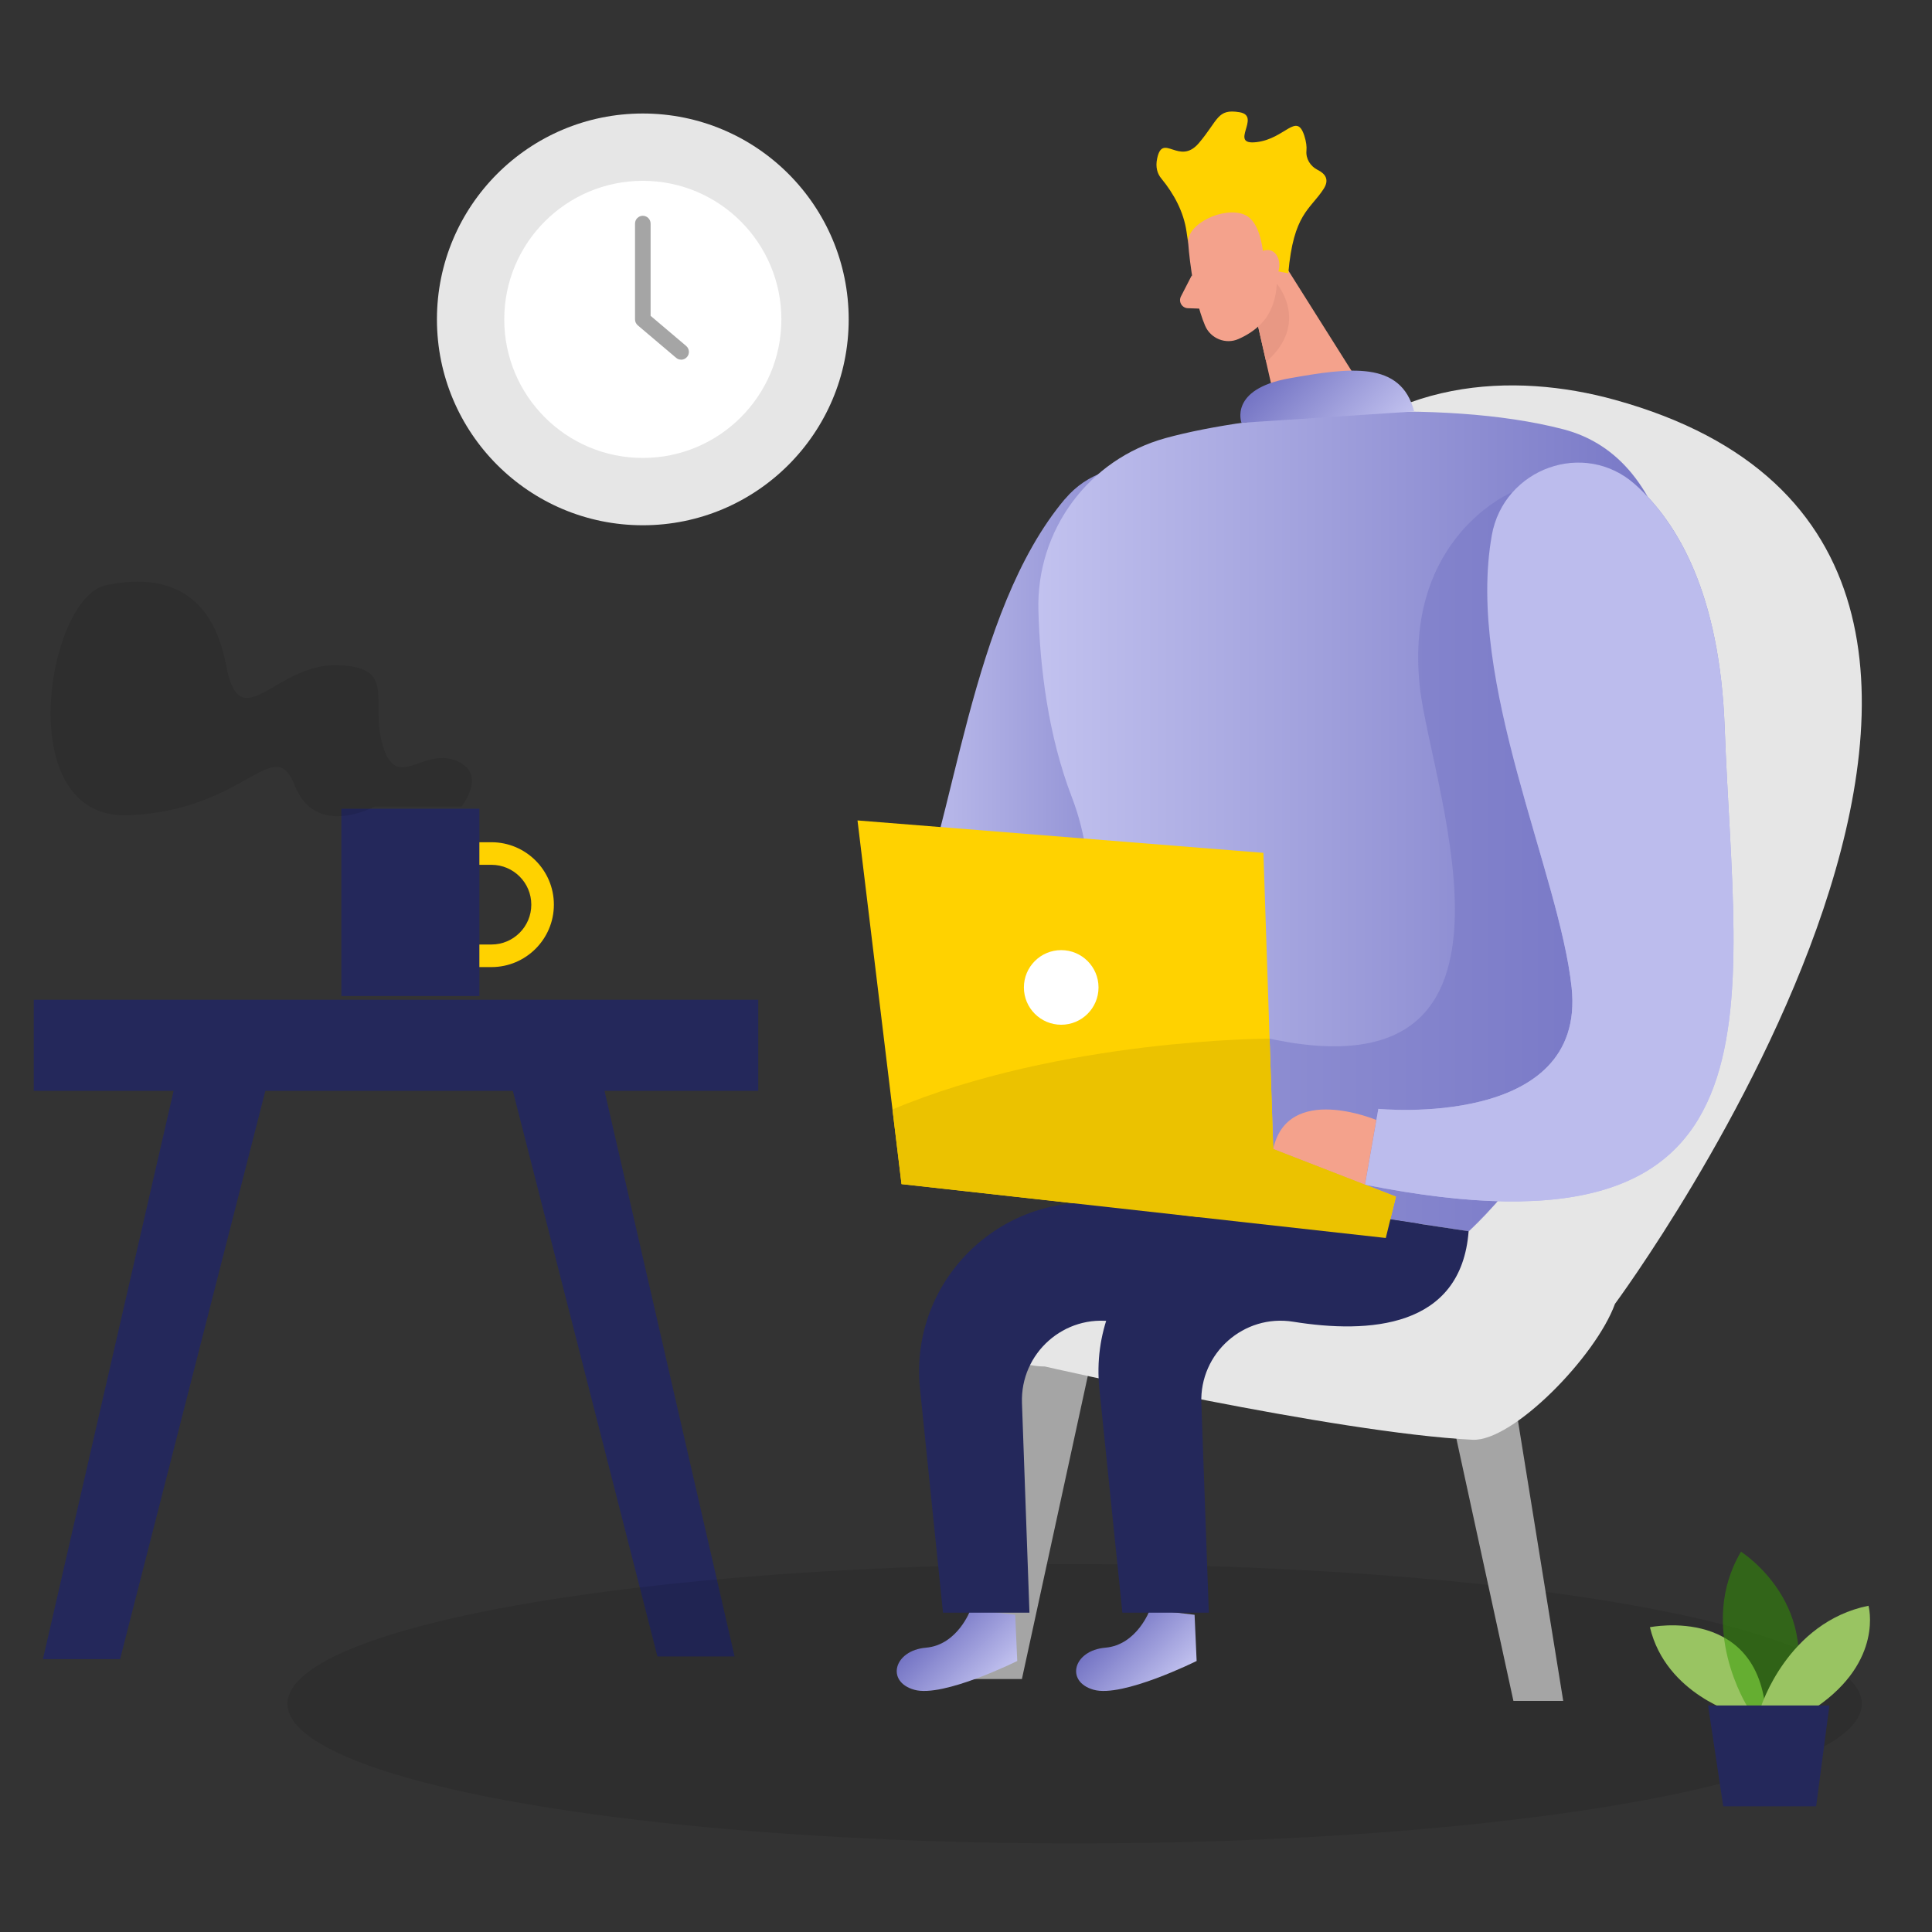
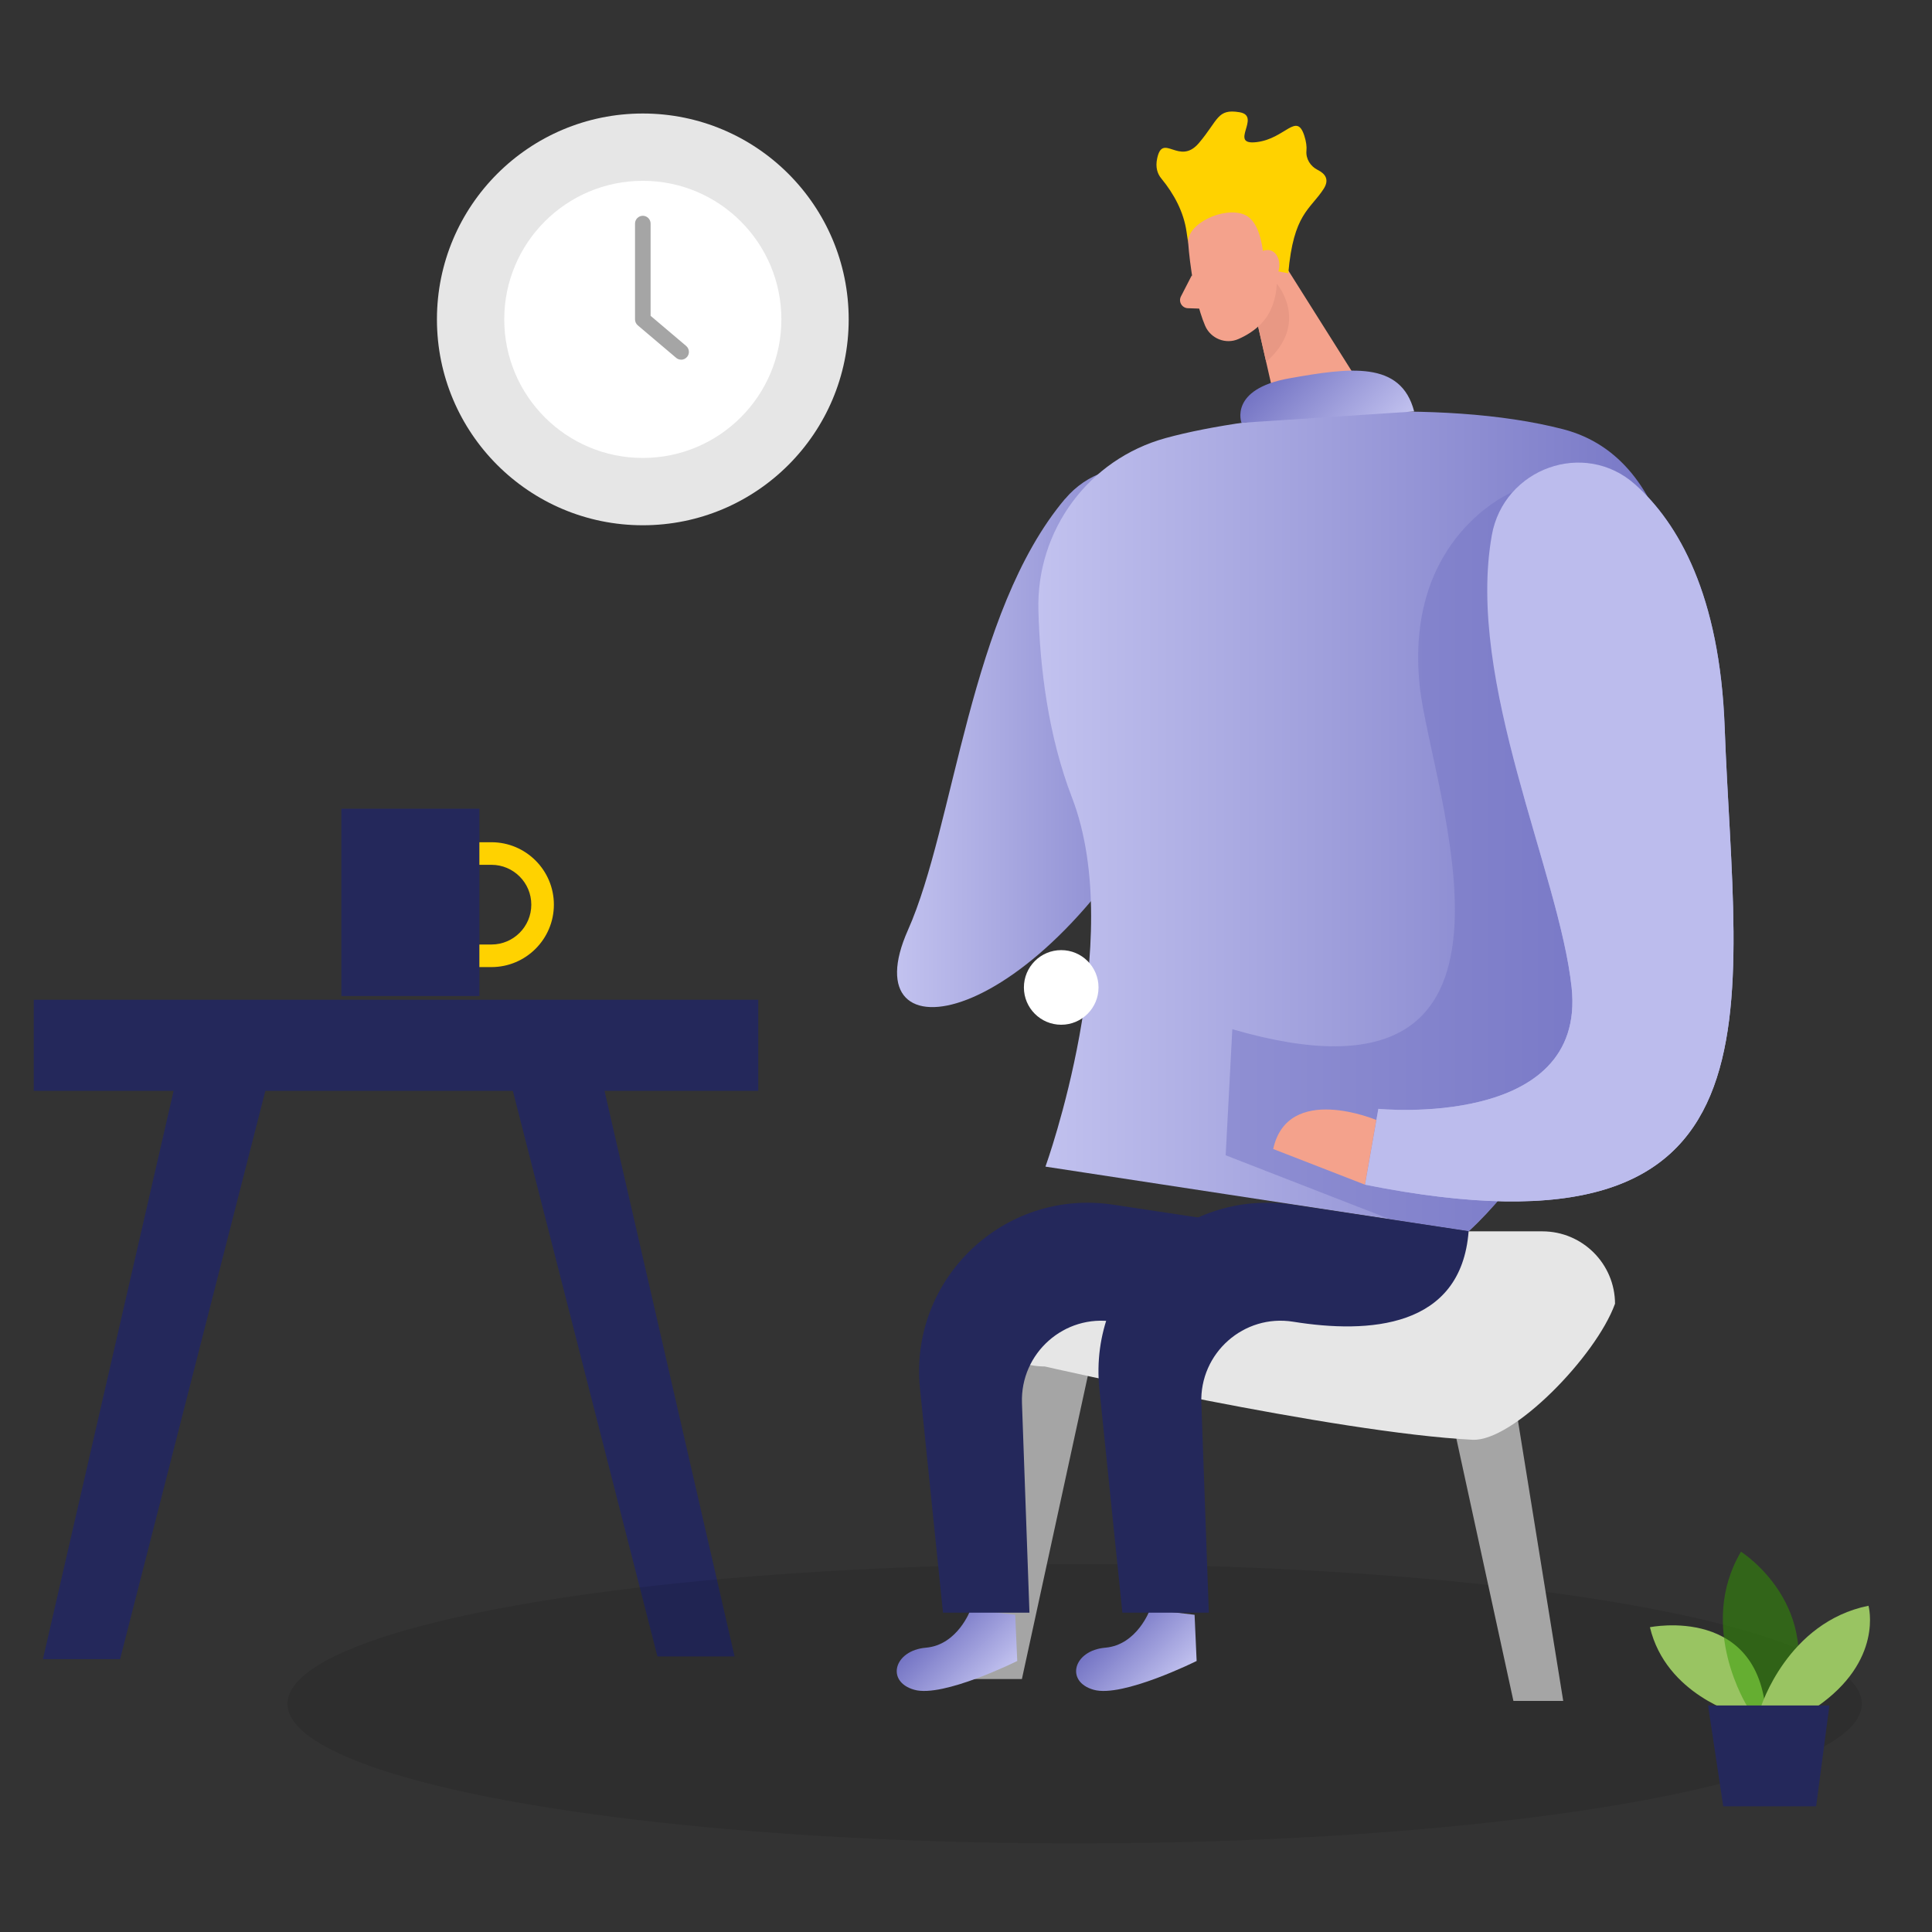
<svg xmlns="http://www.w3.org/2000/svg" xmlns:xlink="http://www.w3.org/1999/xlink" id="_レイヤー_2" viewBox="0 0 320 320">
  <rect x="0" y="0" width="320" height="320" fill="#333333" stroke="none" />
  <defs>
    <style>.cls-1{fill:#e89884;}.cls-1,.cls-2,.cls-3,.cls-4,.cls-5,.cls-6,.cls-7,.cls-8,.cls-9,.cls-10,.cls-11,.cls-12,.cls-13,.cls-14,.cls-15,.cls-16,.cls-17,.cls-18,.cls-19,.cls-20{stroke-width:0px;}.cls-2{fill:url(#_名称未設定グラデーション_9-2);}.cls-3{fill:#bcbced;}.cls-4{fill:#ffd200;}.cls-5{fill:#390;}.cls-5,.cls-16{opacity:.5;}.cls-6{fill:none;}.cls-7{fill:#a5a5a5;}.cls-8{fill:#ebc200;}.cls-9{fill:#e6e6e6;}.cls-10{fill:url(#_名称未設定グラデーション_9-6);}.cls-11{fill:#f4a28c;}.cls-12{fill:#99c462;}.cls-13{fill:url(#_名称未設定グラデーション_9-4);}.cls-14{fill:#fff;}.cls-15{fill:url(#_名称未設定グラデーション_9-5);}.cls-16{fill:#7474c4;}.cls-17{fill:url(#_名称未設定グラデーション_9-3);}.cls-18{fill:#000;opacity:.1;}.cls-19{fill:url(#_名称未設定グラデーション_9);}.cls-20{fill:#24285b;}</style>
    <linearGradient id="_名称未設定グラデーション_9" x1="148.59" y1="122.12" x2="202.93" y2="122.12" gradientUnits="userSpaceOnUse">
      <stop offset="0" stop-color="#c2c2ef" />
      <stop offset="1" stop-color="#7474c4" />
    </linearGradient>
    <linearGradient id="_名称未設定グラデーション_9-2" x1="171.98" y1="136.05" x2="278.65" y2="136.05" xlink:href="#_名称未設定グラデーション_9" />
    <linearGradient id="_名称未設定グラデーション_9-3" x1="194.33" y1="278.97" x2="184.56" y2="269.21" xlink:href="#_名称未設定グラデーション_9" />
    <linearGradient id="_名称未設定グラデーション_9-4" x1="164.61" y1="278.97" x2="154.85" y2="269.21" xlink:href="#_名称未設定グラデーション_9" />
    <linearGradient id="_名称未設定グラデーション_9-5" x1="289.01" y1="178.75" x2="221.14" y2="110.87" xlink:href="#_名称未設定グラデーション_9" />
    <linearGradient id="_名称未設定グラデーション_9-6" x1="227.1" y1="75.28" x2="212.1" y2="60.29" xlink:href="#_名称未設定グラデーション_9" />
  </defs>
  <g id="_レイヤー_18">
    <rect class="cls-20" x="5.59" y="165.59" width="120" height="15.09" />
    <polygon class="cls-20" points="30.49 173.13 7.11 274.81 19.89 274.81 45.88 173.13 30.49 173.13" />
    <polygon class="cls-20" points="98.29 172.68 121.67 274.36 108.89 274.36 82.9 172.68 98.29 172.68" />
-     <rect class="cls-6" width="320" height="320" />
    <ellipse id="sd_digital-nomad-21" class="cls-18" cx="178" cy="282.2" rx="130.38" ry="23.13" />
    <g id="plant_digital-nomad-21">
      <path class="cls-12" d="M288.01,283.97s-12.06-3.24-14.73-14.45c0,0,18.66-3.85,19.27,15.42l-4.54-.97h0Z" />
      <path class="cls-5" d="M289.48,282.76s-8.48-13.28-1.12-25.75c0,0,14.23,8.96,7.99,25.75h-6.88Z" />
      <path class="cls-12" d="M291.65,282.76s4.39-14.07,17.83-16.8c0,0,2.56,9.12-8.64,16.8h-9.19,0Z" />
      <polygon class="cls-20" points="282.91 282.48 285.42 299.19 300.81 299.19 303.01 282.48 282.91 282.48" />
    </g>
    <g id="person_digital-nomad-21">
      <path class="cls-19" d="M176.41,82.64c7.29-8.66,21.3-6.15,24.8,4.61,2.96,9.1,2.97,22.8-7.31,42.21-22.16,41.8-53.14,46.23-43.52,24.6,7.76-17.44,10.17-52.59,26.02-71.43Z" />
      <path class="cls-11" d="M196.81,40.32s.56,8.36,2.79,13.62c.91,2.14,3.42,3.15,5.53,2.21,2.64-1.16,5.86-3.5,6.11-8.01l1.36-7.61s.69-4.8-4.5-7.44c-5.18-2.64-11.89,2.14-11.3,7.22h0Z" />
      <polygon class="cls-11" points="211.46 41.75 228.72 69.14 212.8 73.52 208.38 54.08 211.46 41.75" />
      <path class="cls-11" d="M197.42,45.56l-1.82,3.54c-.45.87.17,1.92,1.15,1.95l3.25.11-2.6-5.6h0Z" />
      <path class="cls-1" d="M208.38,54.08s2.86-2.04,3.1-7.08c0,0,5.6,6.47-1.76,12.94l-1.33-5.85h0Z" />
-       <path class="cls-9" d="M267.49,215.96s91.99-124.27,0-149.73c-33.55-9.29-84.61,3.8-64.5,123.42l64.5,26.3Z" />
      <polygon class="cls-7" points="238.63 226.36 250.67 281.73 258.92 281.73 249.37 222.62 238.63 226.36" />
      <polygon class="cls-7" points="181.3 222.72 169.26 278.1 161.01 278.1 170.57 218.99 181.3 222.72" />
      <path class="cls-9" d="M267.49,215.96c-3.17,8.74-16.94,22.83-23.57,22.51-22.84-1.14-70.88-12.14-70.88-12.14-6.64,0-12.03-5.39-12.03-12.03l3.38-3.61c0-6.64,10-6.74,16.65-6.74h74.43c6.64,0,12.03,5.39,12.03,12.03h0Z" />
      <path class="cls-2" d="M171.99,101.09c-.36-13.27,8.31-25.03,21.11-28.54,14.55-4,45.38-6.76,65.83-1.45,37.44,9.72,15.52,104.27-15.66,132.84l-70.11-10.71s13.53-37.41,4.4-61.11c-3.97-10.32-5.32-21.59-5.57-31.02h0Z" />
      <path class="cls-4" d="M196.81,40.32l-.28-1.92c-.47-3.3-2.07-6.27-4.19-8.85-.63-.76-1-1.84-.67-3.34.93-4.32,3.64,1.32,6.9-2.51,3.25-3.83,3.01-5.74,6.74-5.11,3.73.63-1.95,5.52,2.82,4.95s6.62-5.06,7.91-1.05c.32,1.01.41,1.82.35,2.45-.13,1.36.65,2.6,1.87,3.21s1.98,1.57.98,3.13c-2.23,3.46-5,4.07-5.86,13.99l-4.02-.78s.17-7.53-3.25-8.94c-3.42-1.41-9.65,1.52-9.31,4.77h0Z" />
      <path class="cls-16" d="M250.6,81.45s-18.09,7.33-15.44,32.27c1.82,17.09,23.63,72.66-31.05,56.75l-1.1,20.88,27.28,10.62,12.98,1.96,4.57-4.72,23.49-33.42-7.17-43.03-13.55-41.31h0Z" />
-       <polygon class="cls-4" points="142.03 135.89 209.26 141.26 210.89 190.31 231.21 198.2 229.52 205.04 149.32 196.12 142.03 135.89" />
      <circle class="cls-14" cx="175.77" cy="163.55" r="6.18" />
      <path class="cls-17" d="M190.47,266.6s-2.11,5.86-7.4,6.31c-5.3.45-6.68,5.63-1.92,6.97,4.76,1.35,17.05-4.77,17.05-4.77l-.34-7.65-7.38-.87h0Z" />
      <path class="cls-20" d="M243.26,203.93l-29.2-4.4c-18.06-2.72-33.83,12.32-31.97,30.49l3.81,37.09h14.32l-1.24-34.72c-.3-8.28,7.04-14.79,15.22-13.47,12.43,2,27.82,1.14,29.05-14.99h0Z" />
      <path class="cls-13" d="M160.76,266.6s-2.11,5.86-7.4,6.31c-5.3.45-6.68,5.63-1.92,6.97,4.76,1.35,17.05-4.77,17.05-4.77l-.34-7.65-7.38-.87h0Z" />
      <path class="cls-20" d="M213.55,203.93l-29.2-4.4c-18.06-2.72-33.83,12.32-31.97,30.49l3.81,37.09h14.32l-1.24-34.72c-.3-8.28,7.04-14.79,15.22-13.47,12.43,2,27.82,1.14,29.05-14.99h0Z" />
      <path class="cls-15" d="M247.08,88.69c1.97-11.14,15.36-15.98,23.78-8.42,7.12,6.4,13.99,18.25,14.8,40.2,1.74,47.28,11.8,89.97-59.57,75.75l2.21-12.56s34.5,3.44,32.01-20.1c-2.01-18.97-17.52-50.62-13.23-74.86h0Z" />
      <path class="cls-3" d="M247.08,88.69c1.97-11.14,15.36-15.98,23.78-8.42,7.12,6.4,13.99,18.25,14.8,40.2,1.74,47.28,11.8,89.97-59.57,75.75l2.21-12.56s34.5,3.44,32.01-20.1c-2.01-18.97-17.52-50.62-13.23-74.86h0Z" />
      <path class="cls-11" d="M227.97,185.51s-14.67-6.21-17.09,4.8l15.2,5.91,1.88-10.71h0Z" />
      <path class="cls-11" d="M207.85,44.73s-.43-3.19,2-3.32,3.08,4.49-.11,5.42l-1.9-2.1h0Z" />
      <path class="cls-10" d="M205.63,70.03s-2.12-5.57,7.89-7.36c10.01-1.78,18.52-2.98,20.71,5.48" />
-       <path class="cls-8" d="M210.28,172.03s-34.51,0-62.46,11.73l1.5,12.37,80.21,8.92,1.68-6.84-20.32-7.9-.61-18.28h0Z" />
      <path class="cls-4" d="M81.4,160.18h-6.91v-3.74h6.91c3.64,0,6.6-2.96,6.6-6.6s-2.96-6.6-6.6-6.6h-6.91v-3.74h6.91c5.7,0,10.34,4.64,10.34,10.34s-4.64,10.34-10.34,10.34h0Z" />
      <rect class="cls-20" x="56.54" y="133.95" width="22.86" height="31.02" />
-       <path class="cls-18" d="M76.44,133.58s4.48-5.54-1.01-7.63-9.67,5.1-11.99-2.32c-2.32-7.42,2.56-13.23-7.66-13.45-10.21-.24-16.01,12.3-18.33,0-2.32-12.3-10.21-15.31-19.95-13.23-9.74,2.09-15.77,38.8,3.71,38.08,19.49-.73,24.13-13.78,27.61-4.94,3.48,8.85,13.25,3.49,13.25,3.49h14.37Z" />
    </g>
    <g id="clock_digital-nomad-21">
      <circle class="cls-9" cx="106.47" cy="52.9" r="34.1" />
      <circle class="cls-14" cx="106.47" cy="52.9" r="22.95" />
      <path class="cls-7" d="M112.81,59.57c-.3,0-.59-.1-.83-.31l-6.34-5.37c-.29-.24-.46-.61-.46-.98v-15.88c0-.71.58-1.29,1.29-1.29s1.29.58,1.29,1.29v15.28l5.89,4.99c.54.46.61,1.28.15,1.82-.26.3-.62.46-.99.46h0Z" />
    </g>
  </g>
</svg>